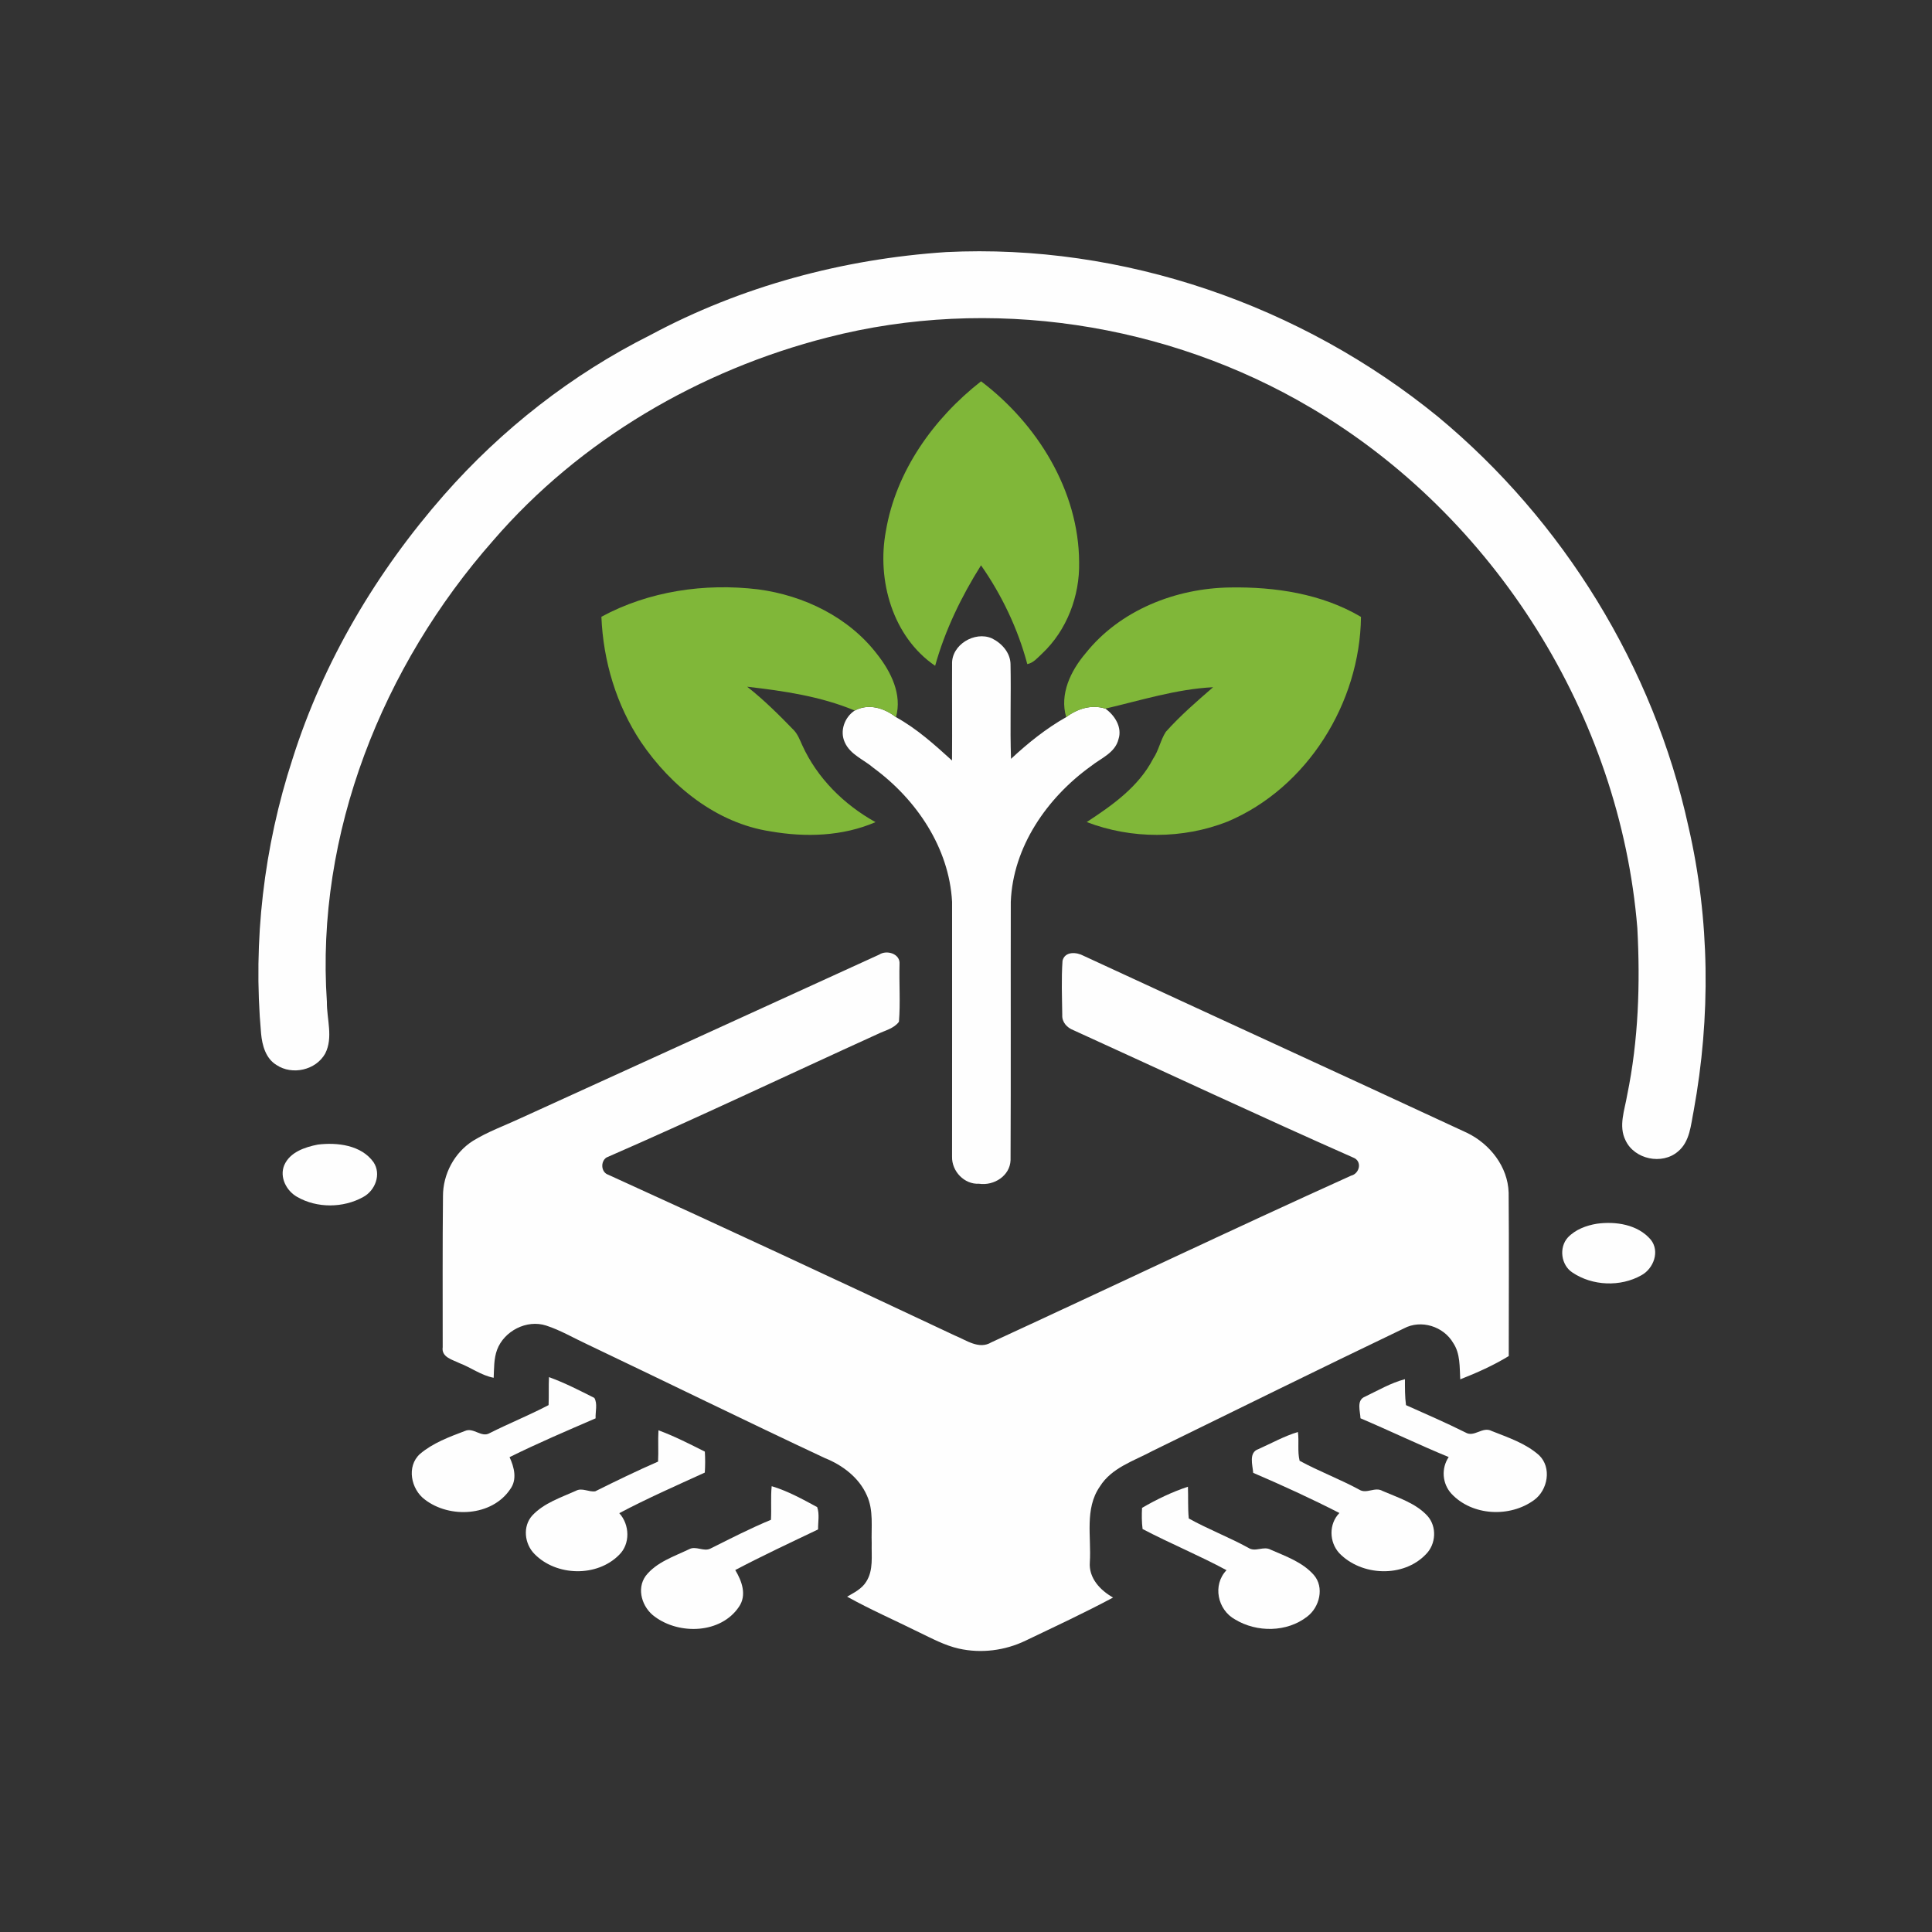
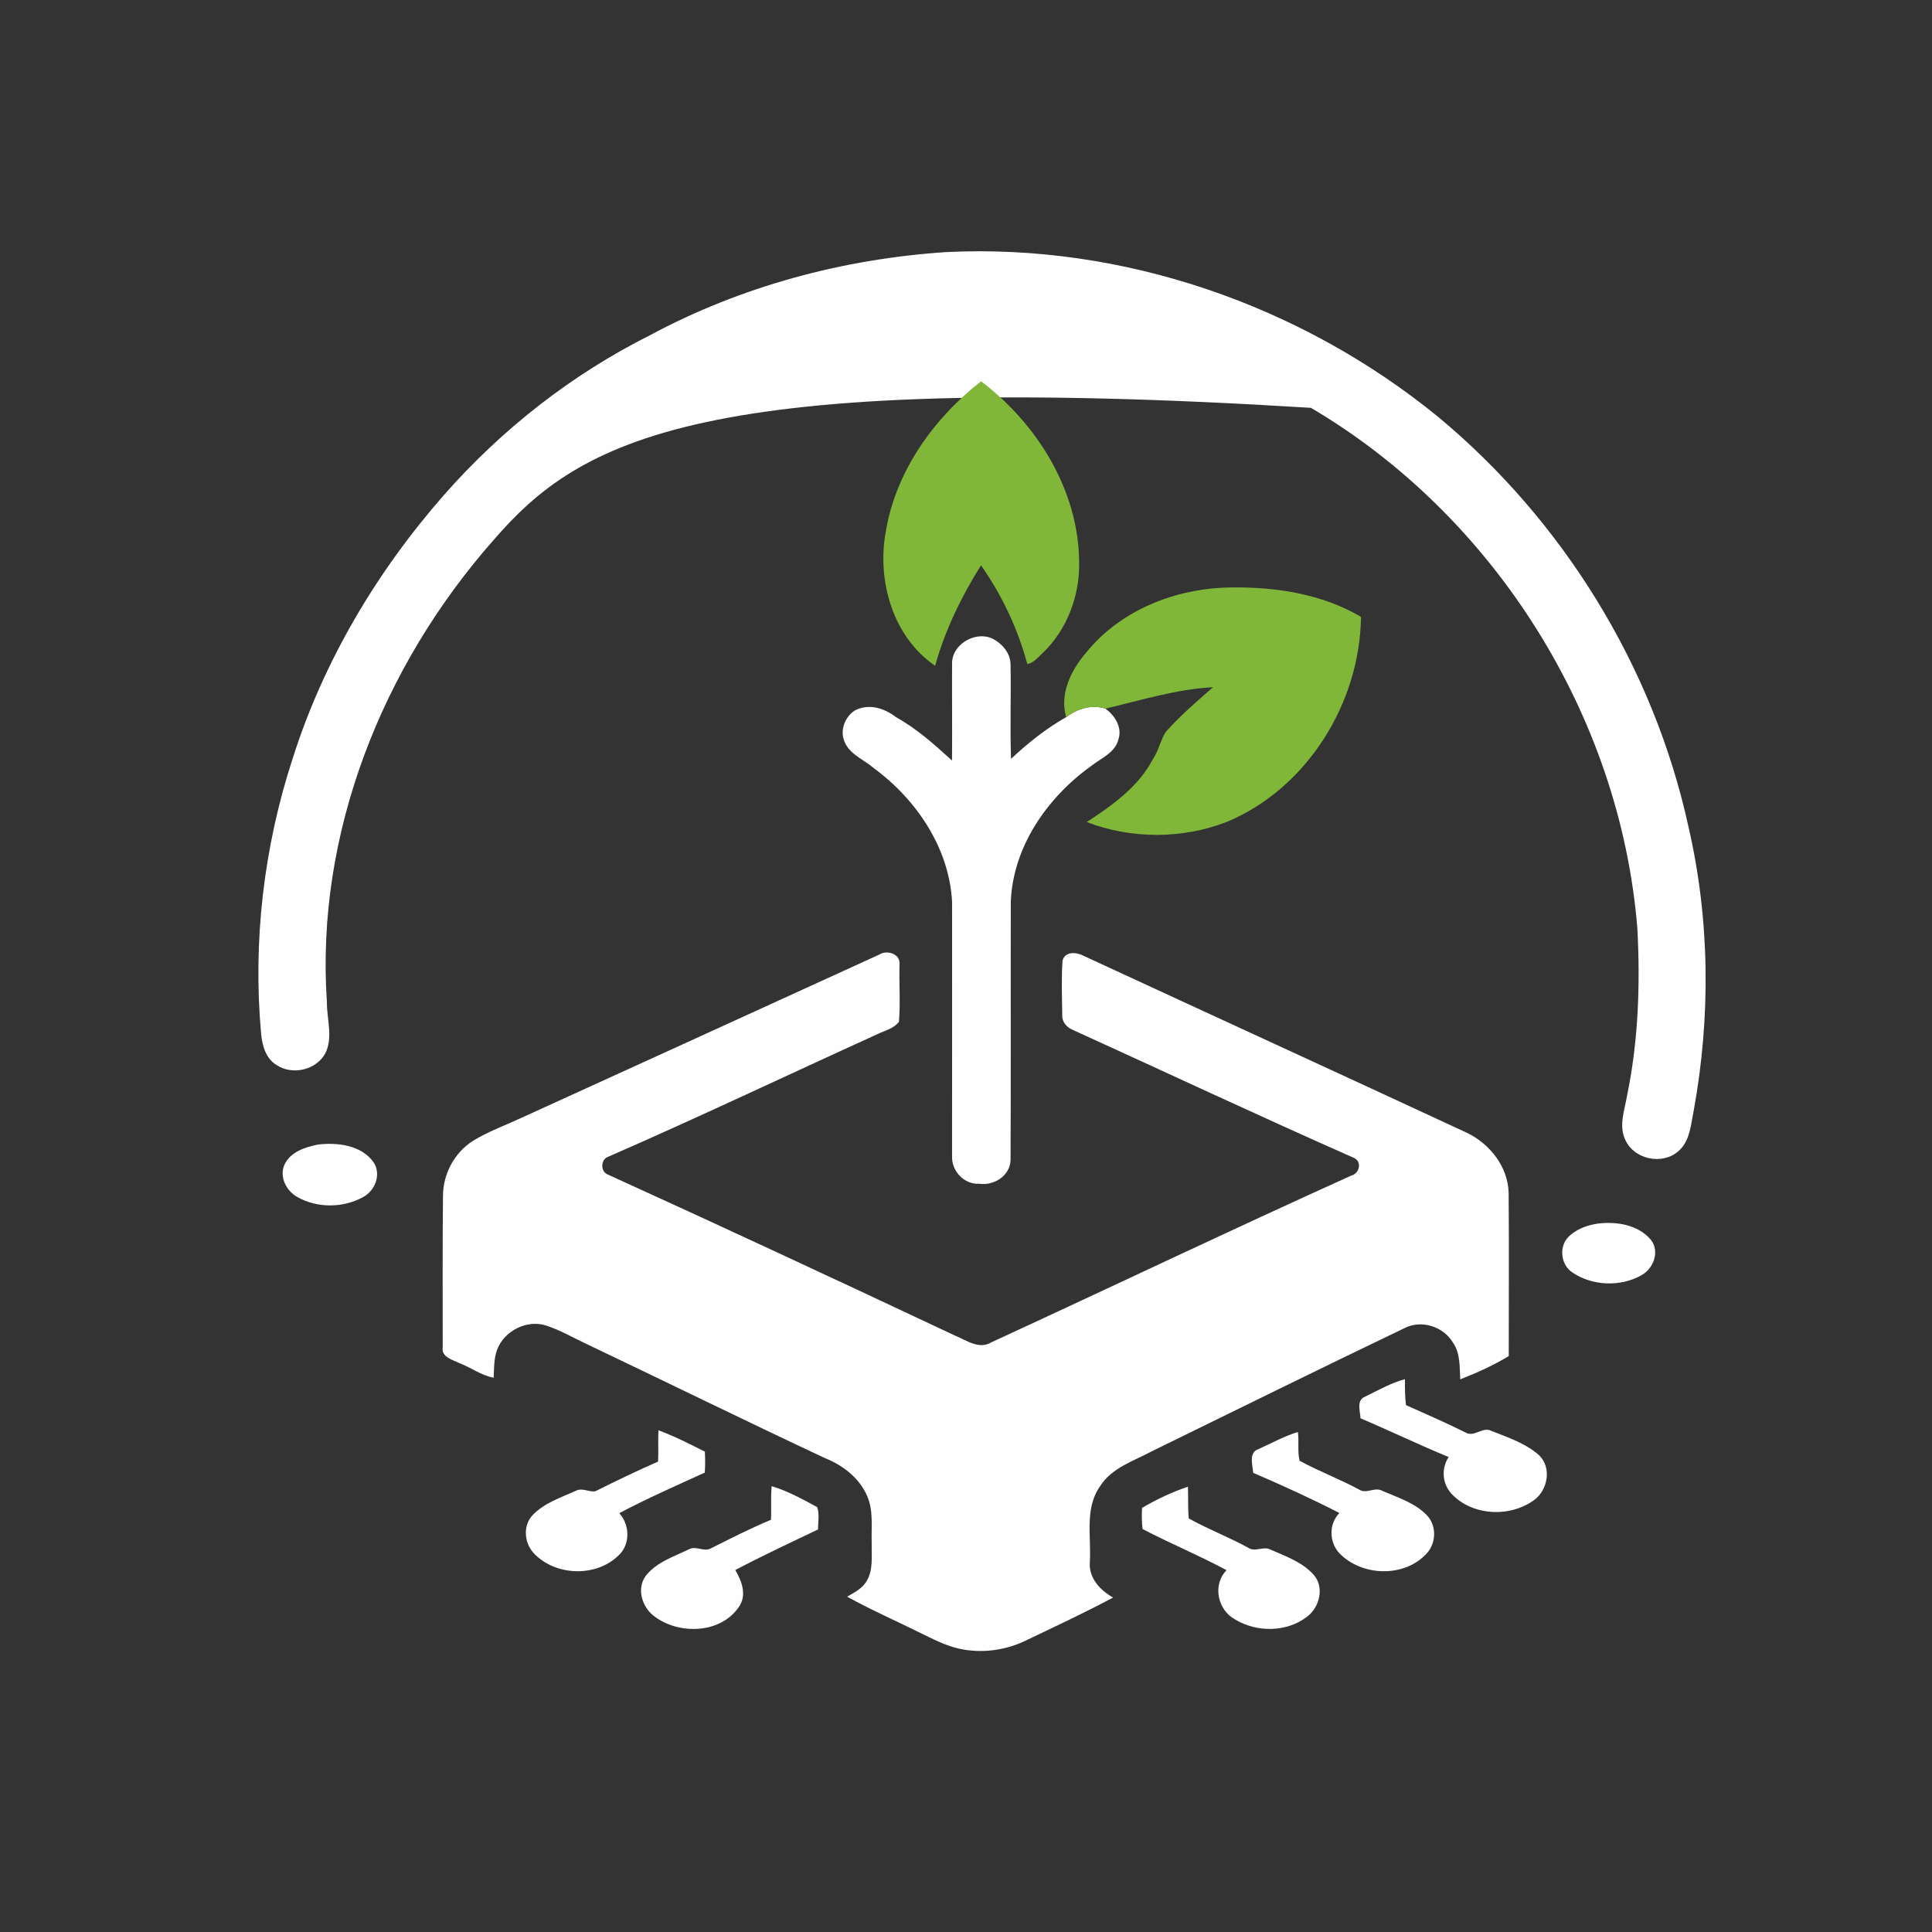
<svg xmlns="http://www.w3.org/2000/svg" viewBox="0 0 1024 1024" version="1.1">
  <rect x="0" y="0" width="1024" height="1024" fill="#333333" stroke="none" />
  <g id="#272528ff">
</g>
  <g id="#fefefeff">
-     <path fill="#fefefe" opacity="1.00" d=" M 501.48 133.61 C 595.23 128.98 689.59 161.70 762.14 220.86 C 828.66 276.05 876.41 353.58 894.90 438.09 C 906.31 487.39 906.76 539.00 897.69 588.72 C 896.16 596.23 895.73 605.08 889.35 610.33 C 880.94 617.57 866.29 614.49 861.58 604.44 C 857.72 596.78 861.14 588.28 862.43 580.44 C 868.42 551.35 869.41 521.48 867.82 491.89 C 858.68 379.42 792.03 273.42 694.82 216.16 C 618.70 171.10 524.64 156.73 438.79 178.80 C 370.87 196.11 307.37 233.18 261.42 286.45 C 202.80 352.92 167.18 441.79 173.26 531.06 C 173.15 540.12 176.72 549.87 172.36 558.40 C 167.45 567.22 154.89 570.04 146.55 564.47 C 140.83 561.01 138.94 554.03 138.38 547.79 C 133.97 498.76 139.81 448.90 155.09 402.12 C 171.43 350.49 199.67 302.98 235.32 262.35 C 265.94 227.51 303.13 198.40 344.63 177.62 C 392.87 151.70 446.92 137.22 501.48 133.61 Z" />
+     <path fill="#fefefe" opacity="1.00" d=" M 501.48 133.61 C 595.23 128.98 689.59 161.70 762.14 220.86 C 828.66 276.05 876.41 353.58 894.90 438.09 C 906.31 487.39 906.76 539.00 897.69 588.72 C 896.16 596.23 895.73 605.08 889.35 610.33 C 880.94 617.57 866.29 614.49 861.58 604.44 C 857.72 596.78 861.14 588.28 862.43 580.44 C 868.42 551.35 869.41 521.48 867.82 491.89 C 858.68 379.42 792.03 273.42 694.82 216.16 C 370.87 196.11 307.37 233.18 261.42 286.45 C 202.80 352.92 167.18 441.79 173.26 531.06 C 173.15 540.12 176.72 549.87 172.36 558.40 C 167.45 567.22 154.89 570.04 146.55 564.47 C 140.83 561.01 138.94 554.03 138.38 547.79 C 133.97 498.76 139.81 448.90 155.09 402.12 C 171.43 350.49 199.67 302.98 235.32 262.35 C 265.94 227.51 303.13 198.40 344.63 177.62 C 392.87 151.70 446.92 137.22 501.48 133.61 Z" />
    <path fill="#fefefe" opacity="1.00" d=" M 504.62 351.98 C 504.23 341.76 516.64 334.35 525.70 338.33 C 530.96 340.89 535.53 345.96 535.60 352.08 C 535.94 368.78 535.28 385.51 535.86 402.21 C 544.83 393.85 554.41 386.14 565.11 380.09 C 571.08 375.63 578.52 373.24 585.87 375.59 C 590.86 379.14 594.89 385.51 592.82 391.79 C 591.07 399.06 583.43 401.90 578.14 406.14 C 555.01 422.78 536.87 448.83 535.74 477.98 C 535.64 523.63 535.83 569.28 535.62 614.92 C 535.31 623.23 526.79 628.57 518.97 627.41 C 511.07 627.86 504.40 620.77 504.61 613.03 C 504.66 568.01 504.62 522.99 504.62 477.97 C 503.06 449.31 485.69 423.68 463.00 407.03 C 457.85 402.57 450.57 399.97 447.71 393.35 C 444.99 387.38 447.68 380.09 453.03 376.60 C 460.40 372.67 468.70 375.29 474.89 380.11 C 485.96 386.22 495.31 394.68 504.59 403.09 C 504.73 386.05 504.53 369.01 504.62 351.98 Z" />
    <path fill="#fefefe" opacity="1.00" d=" M 465.96 505.98 C 469.96 503.30 477.22 505.49 476.77 510.97 C 476.49 521.16 477.28 531.41 476.46 541.56 C 473.77 545.21 468.94 546.19 465.06 548.12 C 417.19 569.88 369.66 592.49 321.47 613.49 C 318.21 615.57 318.50 621.32 322.36 622.62 C 383.82 650.56 445.03 679.13 506.13 707.87 C 512.20 710.32 518.91 715.46 525.48 711.44 C 589.06 682.13 652.27 651.97 716.07 623.14 C 720.62 622.06 722.13 615.50 717.35 613.59 C 667.65 591.62 618.41 568.55 568.95 546.02 C 565.59 544.74 562.83 541.82 563.02 538.03 C 562.90 528.44 562.49 518.77 563.16 509.20 C 564.44 504.08 570.65 504.58 574.35 506.61 C 642.07 537.96 709.94 569.02 777.62 600.46 C 789.69 606.34 799.20 618.36 799.61 632.12 C 799.85 660.99 799.66 689.87 799.67 718.74 C 791.56 723.70 782.80 727.61 773.96 731.08 C 773.58 724.53 774.06 717.47 770.21 711.77 C 765.10 703.00 753.18 699.23 744.12 704.08 C 699.60 725.42 655.32 747.27 610.97 768.97 C 601.08 774.30 589.17 777.86 582.92 787.94 C 574.75 799.73 578.50 814.66 577.63 828.02 C 577.00 836.43 583.15 842.89 589.95 846.73 C 574.77 854.87 559.13 862.11 543.61 869.56 C 532.70 874.84 520.07 876.45 508.23 873.80 C 500.69 872.11 493.85 868.37 486.94 865.07 C 474.30 858.79 461.33 853.13 449.00 846.27 C 452.74 844.10 456.88 842.08 459.18 838.23 C 462.99 832.21 461.85 824.75 462.02 818.00 C 461.71 809.52 463.12 800.54 459.45 792.58 C 455.29 783.13 446.55 776.55 437.16 772.79 C 395.06 753.08 353.35 732.56 311.38 712.58 C 304.08 709.21 297.10 705.04 289.43 702.56 C 279.17 699.25 267.19 705.44 263.45 715.43 C 261.72 720.16 261.89 725.28 261.66 730.25 C 255.13 729.02 249.68 724.84 243.54 722.50 C 239.86 720.67 233.84 719.37 234.64 714.03 C 234.65 687.35 234.51 660.66 234.79 633.98 C 234.76 622.34 240.82 610.92 250.68 604.67 C 258.57 599.80 267.37 596.66 275.75 592.75 C 339.18 563.90 402.56 534.92 465.96 505.98 Z" />
    <path fill="#fefefe" opacity="1.00" d=" M 168.43 606.66 C 178.74 605.38 191.54 606.91 198.00 616.02 C 202.21 622.39 198.87 631.05 192.46 634.47 C 181.90 640.31 168.09 640.43 157.57 634.43 C 151.85 631.25 148.03 623.99 150.64 617.62 C 153.61 610.67 161.58 608.00 168.43 606.66 Z" />
    <path fill="#fefefe" opacity="1.00" d=" M 846.39 648.60 C 856.39 647.24 868.05 648.98 874.93 657.04 C 879.89 663.22 876.43 672.40 869.95 675.93 C 858.86 682.18 844.03 681.58 833.47 674.50 C 827.40 670.60 826.14 661.28 830.96 655.93 C 834.95 651.68 840.74 649.53 846.39 648.60 Z" />
-     <path fill="#fefefe" opacity="1.00" d=" M 290.97 729.91 C 299.27 732.89 307.16 736.97 315.01 740.92 C 316.81 743.95 315.51 748.23 315.68 751.75 C 300.38 758.37 285.02 764.91 270.08 772.32 C 272.54 777.66 274.23 784.18 270.39 789.36 C 260.70 803.70 238.38 804.94 225.21 794.82 C 217.82 789.37 215.33 777.18 222.61 770.61 C 229.46 764.80 238.12 761.59 246.42 758.45 C 250.99 756.39 255.16 762.17 259.54 759.58 C 269.83 754.39 280.55 750.09 290.76 744.73 C 290.98 739.79 290.73 734.84 290.97 729.91 Z" />
    <path fill="#fefefe" opacity="1.00" d=" M 723.36 740.32 C 730.34 736.99 737.12 732.98 744.65 731.00 C 744.65 735.59 744.60 740.19 745.21 744.75 C 755.77 749.48 766.40 754.07 776.75 759.25 C 781.35 762.03 785.78 755.88 790.61 758.45 C 799.29 761.90 808.64 764.97 815.71 771.28 C 822.57 777.82 820.40 789.76 813.10 795.06 C 800.28 804.44 780.30 803.51 769.29 791.70 C 764.40 786.38 763.80 778.25 767.84 772.27 C 752.10 765.79 736.76 758.38 721.09 751.73 C 720.95 747.98 718.83 742.20 723.36 740.32 Z" />
    <path fill="#fefefe" opacity="1.00" d=" M 349.00 758.09 C 357.47 761.20 365.52 765.34 373.58 769.39 C 373.81 773.08 373.80 776.79 373.56 780.50 C 358.35 787.45 343.01 794.19 328.23 802.01 C 333.76 808.08 334.17 818.26 328.13 824.13 C 316.41 835.99 294.91 835.48 283.33 823.68 C 277.96 818.31 276.88 808.98 282.17 803.19 C 288.33 796.63 297.19 793.77 305.19 790.17 C 308.55 788.33 312.11 790.97 315.52 790.41 C 326.49 784.94 337.54 779.58 348.79 774.67 C 349.09 769.15 348.67 763.61 349.00 758.09 Z" />
    <path fill="#fefefe" opacity="1.00" d=" M 667.03 768.04 C 673.95 764.93 680.64 761.20 687.92 758.98 C 688.61 764.03 687.59 769.29 688.82 774.24 C 699.08 779.84 710.15 783.96 720.45 789.55 C 724.31 792.00 728.75 787.87 732.77 790.23 C 741.03 793.82 750.29 796.63 756.56 803.43 C 761.68 809.14 761.15 818.43 755.77 823.79 C 743.85 836.32 721.62 835.43 709.83 823.19 C 704.42 817.27 704.25 807.73 709.91 801.92 C 694.96 794.27 679.66 787.26 664.22 780.64 C 663.90 776.46 661.68 769.82 667.03 768.04 Z" />
    <path fill="#fefefe" opacity="1.00" d=" M 409.01 787.71 C 417.49 790.24 425.37 794.61 433.12 798.80 C 434.45 802.54 433.54 806.71 433.60 810.63 C 418.89 817.65 404.11 824.56 389.70 832.15 C 393.19 837.95 395.96 845.44 391.66 851.64 C 382.09 865.88 360.16 866.59 347.09 856.90 C 340.44 852.19 337.14 842.22 342.26 835.23 C 347.94 827.97 357.14 825.01 365.17 821.16 C 368.88 819.11 373.01 822.68 376.67 820.71 C 387.22 815.44 397.72 810.04 408.62 805.53 C 408.95 799.59 408.42 793.64 409.01 787.71 Z" />
    <path fill="#fefefe" opacity="1.00" d=" M 605.31 799.20 C 613.02 794.72 621.17 790.79 629.63 787.99 C 629.85 793.60 629.53 799.22 630.07 804.82 C 640.34 810.54 651.37 814.72 661.67 820.38 C 665.35 822.84 669.71 819.23 673.53 821.39 C 681.54 824.89 690.34 827.97 696.30 834.70 C 702.07 841.24 699.42 851.87 692.84 856.83 C 682.08 865.23 666.13 865.31 654.62 858.35 C 645.32 853.25 642.52 840.07 650.08 832.23 C 635.54 824.38 620.22 818.09 605.59 810.42 C 605.12 806.69 605.11 802.94 605.31 799.20 Z" />
  </g>
  <g id="#80b739ff">
    <path fill="#80b739" opacity="1.00" d=" M 469.52 281.53 C 474.88 249.64 494.87 221.75 519.98 202.10 C 549.69 224.57 571.78 260.00 571.96 297.99 C 572.34 315.85 565.47 334.04 552.38 346.37 C 550.00 348.54 547.82 351.35 544.49 351.99 C 539.53 333.32 530.99 315.41 519.96 299.63 C 509.58 316.12 500.88 334.03 495.64 352.88 C 473.11 337.52 464.66 307.54 469.52 281.53 Z" />
-     <path fill="#80b739" opacity="1.00" d=" M 318.75 326.90 C 343.88 313.28 373.54 308.97 401.78 312.37 C 426.09 315.57 450.00 327.17 465.04 346.94 C 472.29 356.17 478.24 368.13 474.89 380.11 C 468.70 375.29 460.40 372.67 453.03 376.60 C 434.98 369.07 415.33 366.19 396.02 363.98 C 404.95 370.98 412.97 378.99 420.85 387.12 C 422.89 389.35 423.96 392.22 425.19 394.94 C 433.13 412.44 447.37 426.51 464.04 435.75 C 446.59 443.29 426.94 443.88 408.43 440.65 C 379.80 436.31 355.62 416.72 339.72 393.28 C 326.67 373.68 319.71 350.36 318.75 326.90 Z" />
    <path fill="#80b739" opacity="1.00" d=" M 575.32 346.34 C 593.58 323.37 623.15 311.76 652.02 311.37 C 675.84 310.98 700.56 314.68 721.35 326.96 C 720.83 372.49 692.93 417.64 650.56 435.49 C 626.88 444.80 599.72 444.81 575.97 435.71 C 589.58 426.81 603.51 417.01 611.19 402.12 C 614.17 397.73 615.05 392.32 617.90 387.89 C 625.57 379.31 634.29 371.76 642.97 364.24 C 623.47 365.23 604.72 371.20 585.87 375.59 C 578.52 373.24 571.08 375.63 565.11 380.09 C 561.48 367.94 567.56 355.47 575.32 346.34 Z" />
  </g>
</svg>